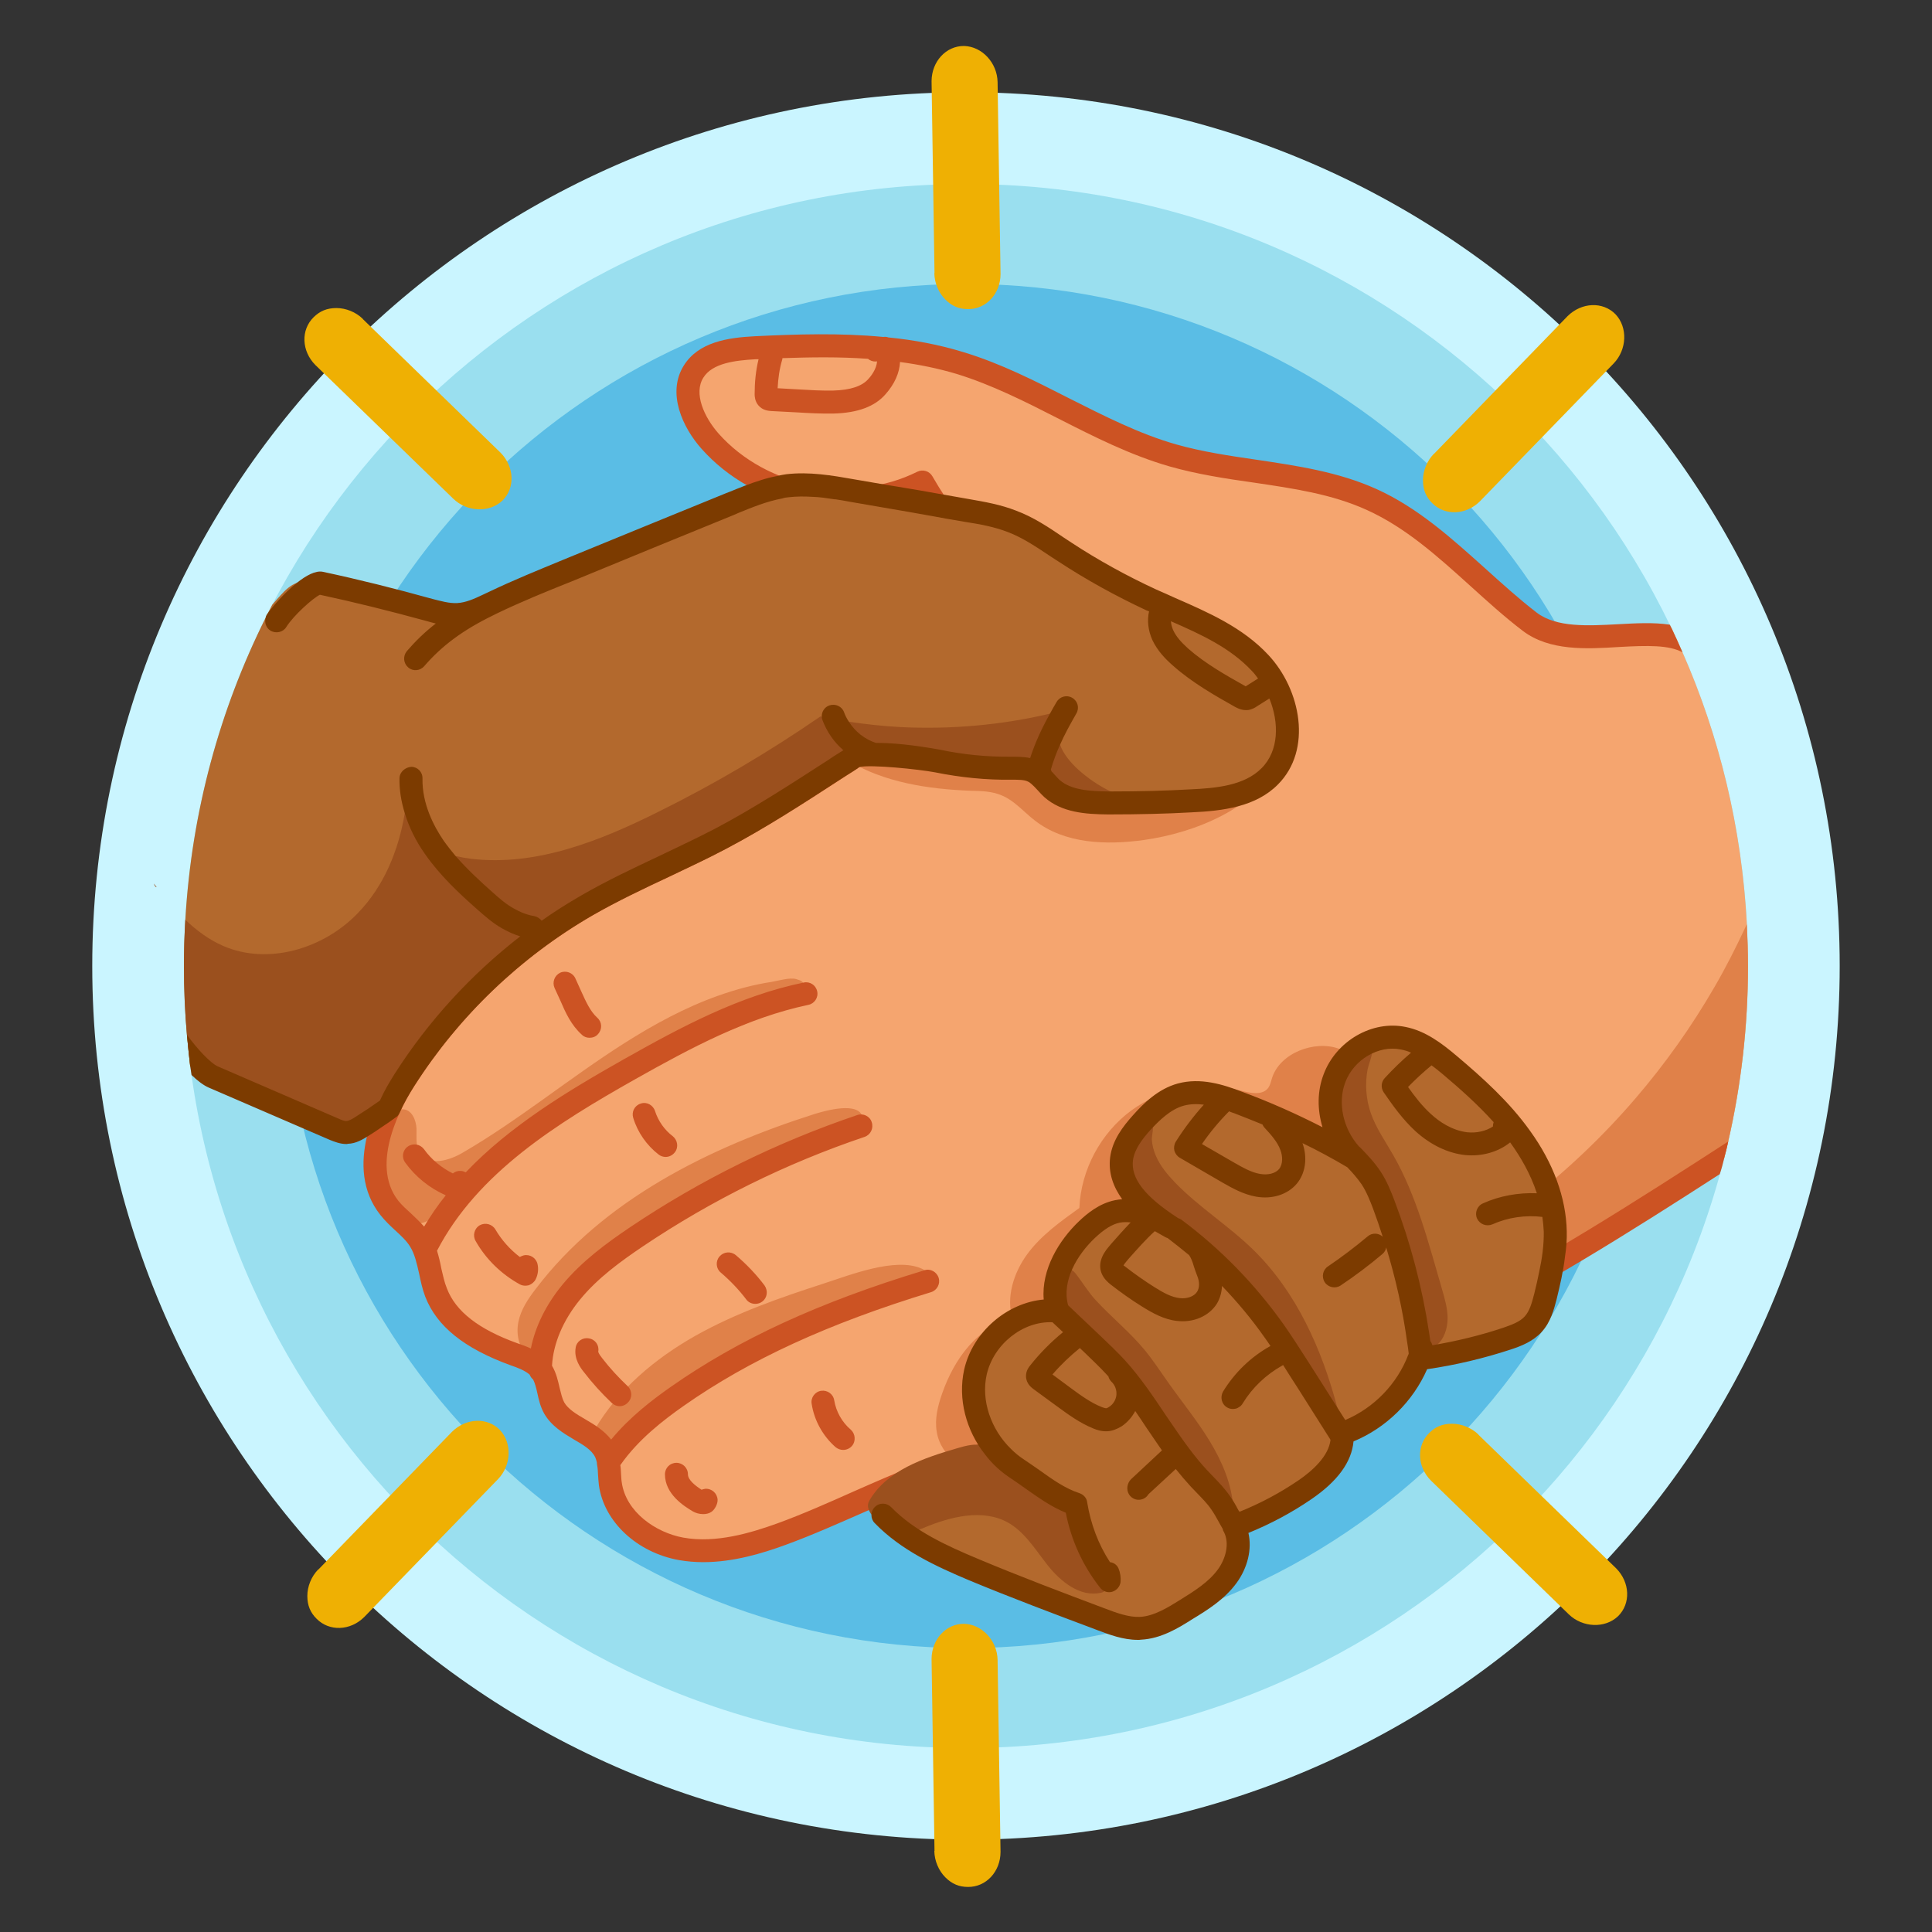
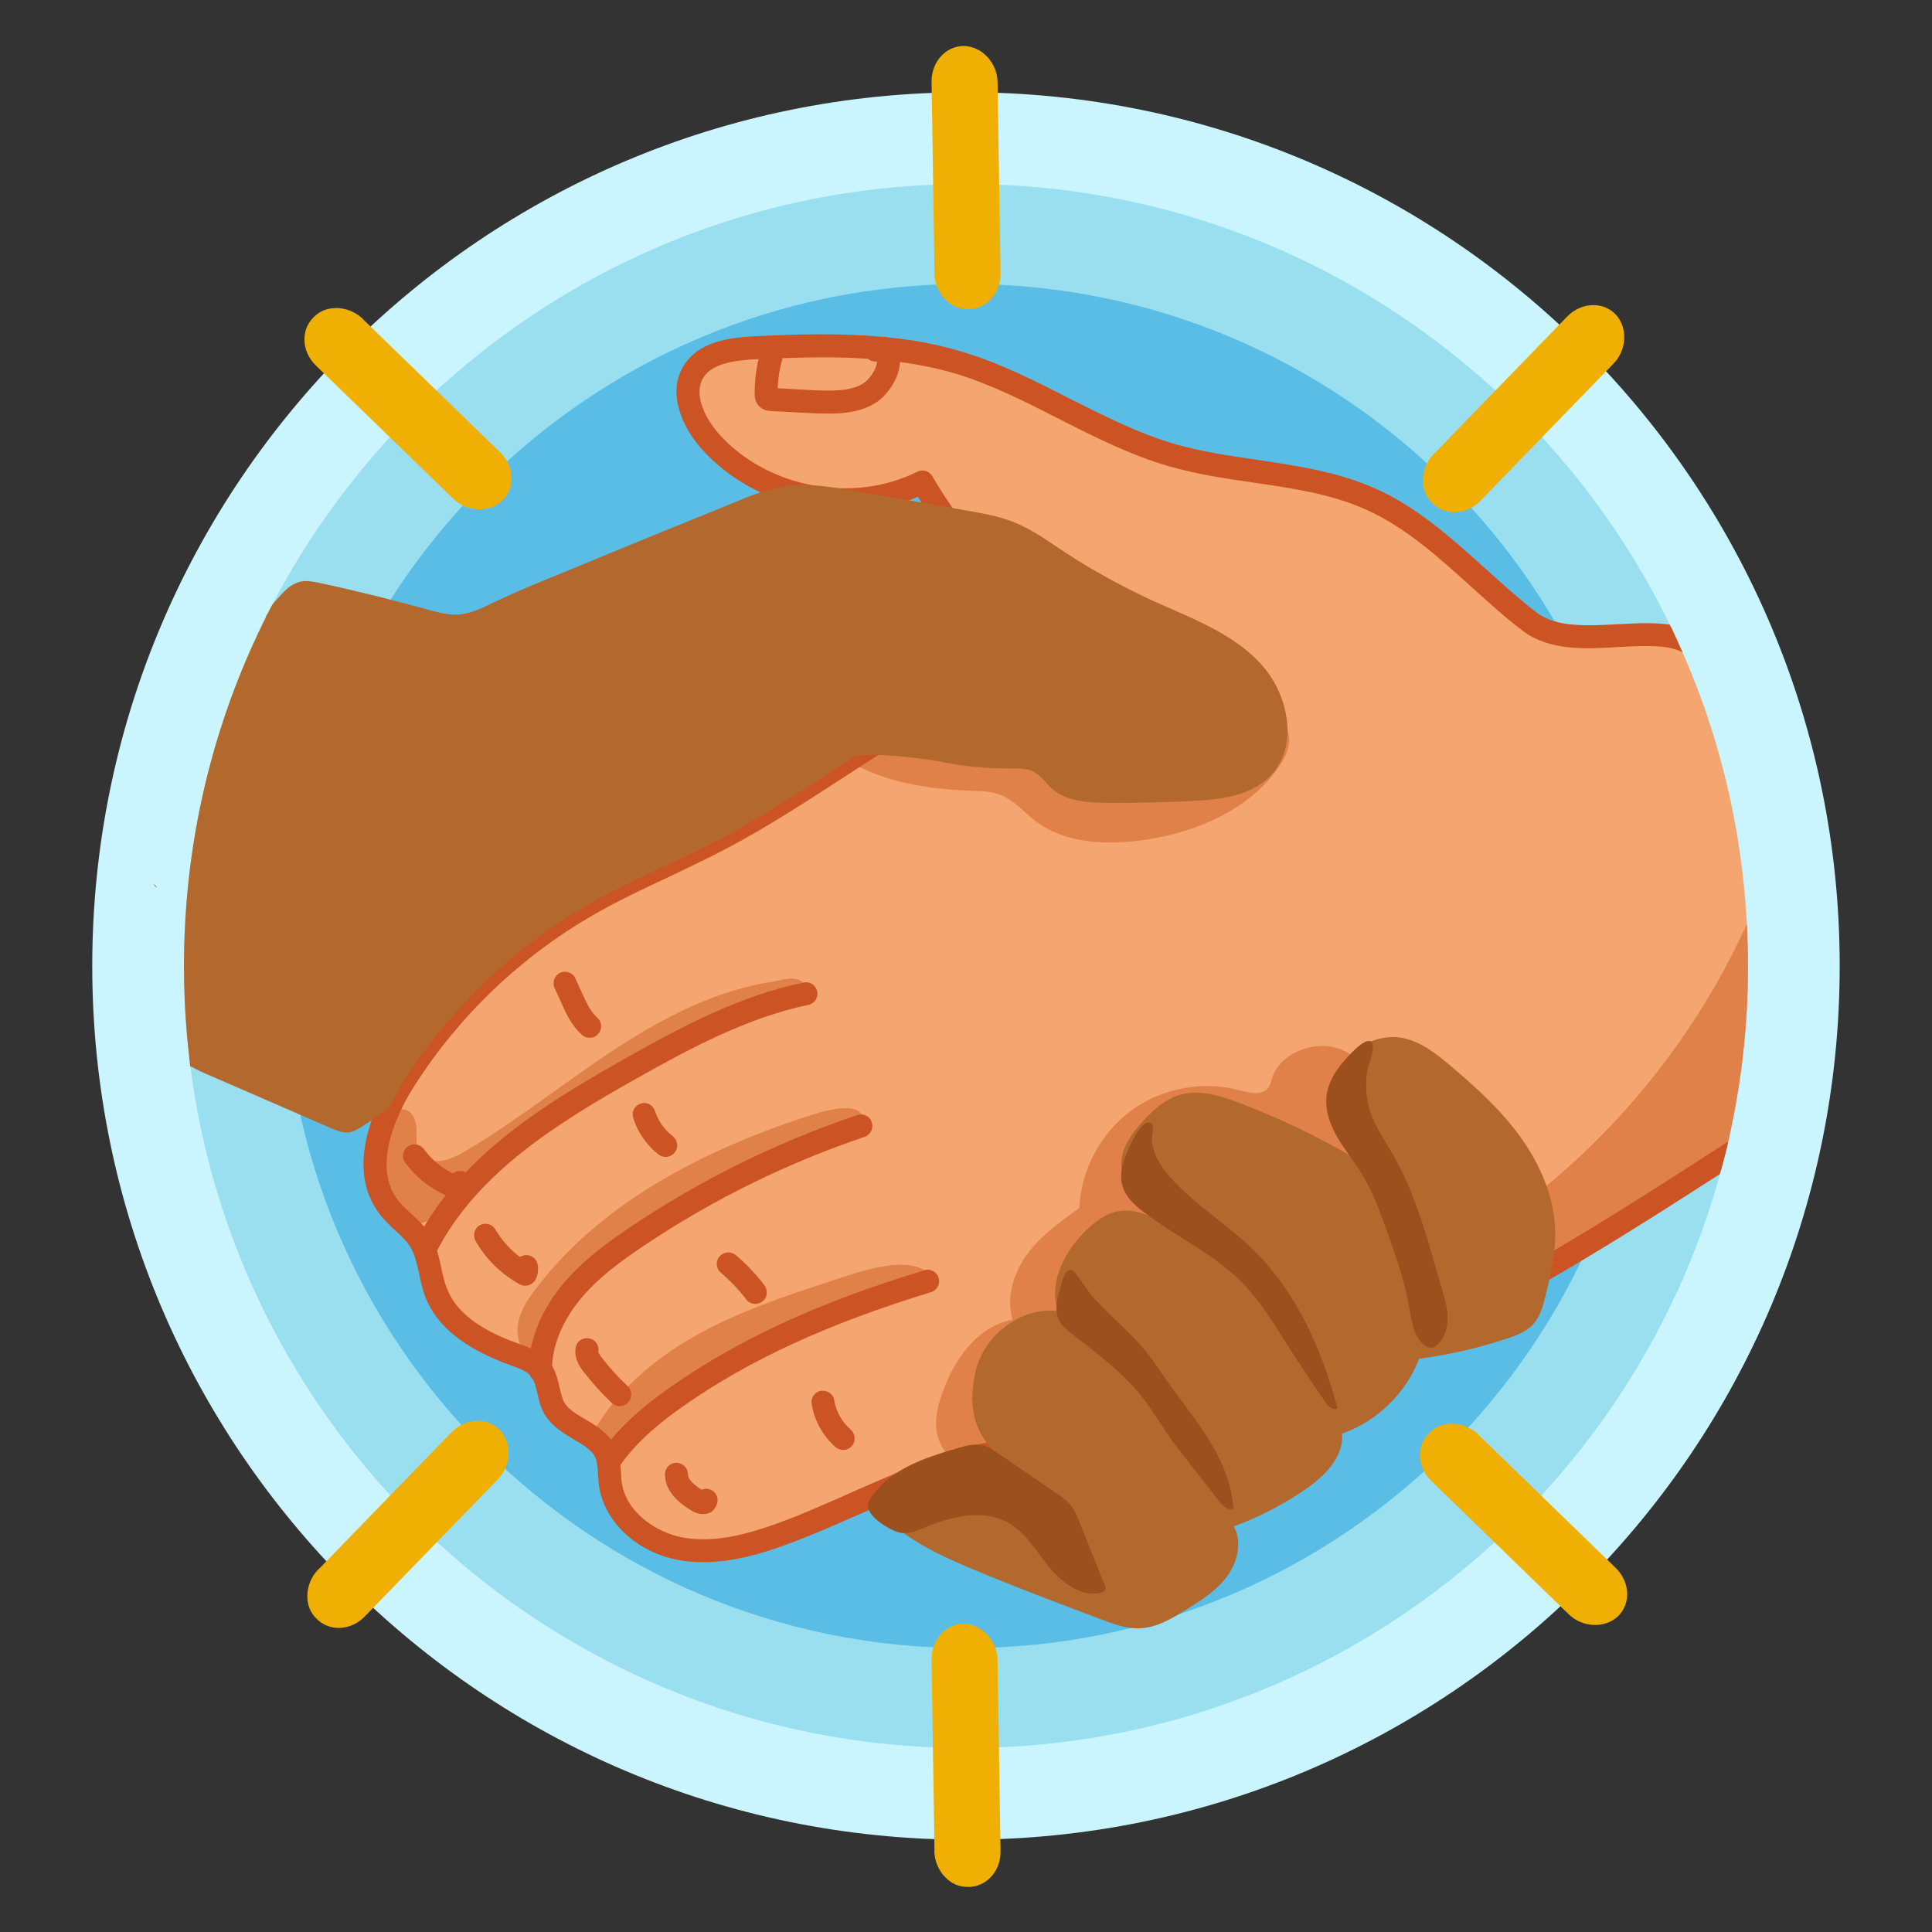
<svg xmlns="http://www.w3.org/2000/svg" width="40" height="40" viewBox="0 0 40 40" fill="none">
  <rect x="0" y="0" width="40" height="40" fill="#333333" stroke="none" />
  <path d="M20 38.089C29.99 38.089 38.089 29.99 38.089 20C38.089 10.009 29.99 1.91 20 1.91C10.009 1.91 1.91 10.009 1.91 20C1.91 29.99 10.009 38.089 20 38.089Z" fill="#CAF5FF" />
  <path d="M19.999 36.191C28.941 36.191 36.19 28.942 36.19 20C36.19 11.058 28.941 3.81 19.999 3.81C11.057 3.81 3.809 11.058 3.809 20C3.809 28.942 11.057 36.191 19.999 36.191Z" fill="#9ADFEF" />
  <path d="M20 34.122C27.799 34.122 34.122 27.799 34.122 20C34.122 12.201 27.799 5.879 20 5.879C12.201 5.879 5.879 12.201 5.879 20C5.879 27.799 12.201 34.122 20 34.122Z" fill="#5ABDE5" />
  <path d="M36.191 20C36.191 21.253 36.048 22.467 35.782 23.634C35.758 23.748 35.729 23.858 35.7 23.967V23.972C34.339 24.848 32.958 25.729 31.543 26.529C28.982 27.977 26.305 29.172 23.424 29.648C23.339 29.662 23.253 29.677 23.167 29.691C22.239 29.834 21.291 29.896 20.377 30.119C20.181 30.167 19.986 30.224 19.796 30.286C18.562 30.681 17.401 31.315 16.181 31.762C15.515 32.005 14.8 32.191 14.101 32.067C13.405 31.939 12.734 31.419 12.639 30.719C12.605 30.5 12.629 30.272 12.539 30.072C12.515 30.019 12.482 29.972 12.443 29.924C12.391 29.862 12.324 29.805 12.253 29.758C11.986 29.562 11.639 29.439 11.477 29.153C11.339 28.905 11.367 28.586 11.196 28.362C11.062 28.186 10.839 28.11 10.629 28.034C9.967 27.796 9.286 27.419 9.029 26.762C8.891 26.41 8.891 26.005 8.691 25.681C8.572 25.486 8.386 25.343 8.224 25.186L8.22 25.181C8.162 25.124 8.11 25.072 8.062 25.01C8.043 24.981 8.02 24.957 8.005 24.929C7.972 24.891 7.948 24.848 7.929 24.8C7.905 24.753 7.886 24.7 7.867 24.648C7.862 24.634 7.858 24.619 7.853 24.605C7.615 23.9 7.948 23.024 8.372 22.358C9.32 20.877 10.624 19.629 12.148 18.748C13.043 18.234 14.01 17.843 14.924 17.362C15.734 16.934 16.505 16.434 17.272 15.938C17.367 15.877 17.467 15.815 17.562 15.748C18.534 15.124 19.5 14.496 20.467 13.867C20.939 13.557 21.41 13.253 21.881 12.948C20.739 12.191 19.782 11.167 19.101 9.977C17.662 10.696 15.767 10.334 14.7 9.134C14.348 8.738 14.082 8.143 14.362 7.696C14.61 7.291 15.158 7.224 15.629 7.2C17.058 7.134 18.515 7.1 19.877 7.515C21.41 7.981 22.739 8.986 24.282 9.429C25.634 9.819 27.115 9.758 28.396 10.343C29.658 10.915 30.577 12.034 31.677 12.872C32.429 13.448 33.71 12.962 34.61 13.01C34.686 13.172 34.762 13.338 34.834 13.505C35.6 15.243 36.062 17.143 36.167 19.134V19.139C36.181 19.424 36.191 19.715 36.191 20Z" fill="#F5A56F" />
  <path d="M16.485 20.271C16.352 20.233 16.114 20.305 15.976 20.329C15.599 20.386 15.233 20.486 14.871 20.614C14.185 20.857 13.537 21.21 12.923 21.6C11.79 22.319 10.747 23.186 9.585 23.862C9.304 24.029 8.885 24.152 8.699 23.881C8.599 23.738 8.628 23.543 8.623 23.362C8.614 23.186 8.523 22.971 8.342 22.967C8.199 22.962 8.095 23.1 8.023 23.229C7.799 23.648 7.718 24.162 7.852 24.605C7.856 24.619 7.861 24.633 7.866 24.648C7.885 24.7 7.904 24.753 7.928 24.8C7.947 24.848 7.971 24.891 8.004 24.929C8.014 24.953 8.028 24.976 8.042 24.995C8.095 25.062 8.152 25.129 8.218 25.181L8.223 25.186C8.347 25.286 8.49 25.348 8.642 25.338C8.828 25.324 8.99 25.2 9.137 25.086C10.38 24.091 11.537 22.957 12.952 22.229C14.199 21.591 15.609 21.286 16.766 20.495C16.59 20.386 16.699 20.329 16.485 20.271ZM16.871 23.062C14.671 23.762 12.495 24.843 11.099 26.676C10.937 26.886 10.785 27.11 10.733 27.367C10.68 27.624 10.742 27.924 10.947 28.081C11.575 27.181 12.247 26.286 13.123 25.624C14.318 24.724 15.794 24.314 17.18 23.748C17.366 23.672 17.933 23.41 17.861 23.129C17.776 22.795 17.076 23 16.871 23.062ZM19.085 26.267C18.542 26.019 17.58 26.405 17.061 26.572C16.147 26.867 15.233 27.186 14.395 27.657C13.561 28.129 12.799 28.767 12.314 29.595C12.285 29.643 12.256 29.7 12.252 29.757C12.252 29.795 12.256 29.829 12.28 29.862C12.314 29.905 12.376 29.919 12.433 29.924H12.442C12.804 29.953 13.118 29.695 13.395 29.457C14.847 28.243 16.59 27.372 18.437 26.943C18.747 26.872 19.695 26.543 19.085 26.267ZM24.556 14.162C23.618 14.043 22.68 13.953 21.733 13.9C21.318 13.876 20.89 13.857 20.466 13.867C19.499 14.495 18.533 15.124 17.561 15.748C18.304 16.2 19.218 16.338 20.099 16.372C20.314 16.376 20.537 16.381 20.737 16.467C21.004 16.576 21.195 16.81 21.423 16.986C22.042 17.471 22.904 17.5 23.685 17.391C24.761 17.238 25.956 16.743 26.547 15.767C27.233 14.629 25.29 14.252 24.556 14.162ZM28.647 23.167C28.571 22.586 28.333 21.924 27.714 21.71C27.214 21.533 26.494 21.8 26.333 22.329C26.314 22.395 26.299 22.462 26.261 22.519C26.137 22.691 25.875 22.629 25.671 22.576C24.914 22.367 24.061 22.524 23.423 22.991C22.79 23.457 22.38 24.219 22.347 25.01C21.956 25.291 21.556 25.576 21.271 25.962C20.985 26.352 20.823 26.862 20.966 27.324C20.242 27.448 19.752 28.148 19.509 28.843C19.418 29.1 19.347 29.376 19.395 29.648C19.437 29.905 19.59 30.124 19.794 30.286C19.985 30.224 20.18 30.167 20.375 30.119C21.29 29.895 22.237 29.833 23.166 29.691C23.252 29.676 23.337 29.662 23.423 29.648C24.271 29.219 25.076 28.714 25.79 28.081C26.695 27.276 27.423 26.295 28.142 25.324C28.323 25.076 28.509 24.829 28.609 24.538C28.761 24.1 28.704 23.624 28.647 23.167ZM36.166 19.138C36.156 19.152 36.152 19.167 36.147 19.176C35.947 19.605 35.733 20.029 35.495 20.438C35.023 21.253 34.48 22.019 33.871 22.729C33.199 23.514 32.447 24.229 31.633 24.862C31.309 25.114 30.933 25.429 30.961 25.838C30.98 26.162 31.233 26.391 31.542 26.529C32.956 25.729 34.337 24.848 35.699 23.971V23.967C35.728 23.857 35.756 23.748 35.78 23.633C36.047 22.467 36.19 21.253 36.19 20C36.19 19.714 36.18 19.424 36.166 19.138Z" fill="#E08149" />
  <path d="M12.367 21.072C12.219 20.938 12.129 20.733 12.038 20.534L11.915 20.262C11.862 20.138 11.719 20.086 11.6 20.138C11.481 20.195 11.429 20.334 11.481 20.453L11.605 20.724C11.705 20.957 11.824 21.224 12.048 21.424C12.091 21.467 12.148 21.486 12.205 21.486C12.272 21.486 12.338 21.462 12.381 21.41C12.472 21.31 12.467 21.162 12.367 21.072ZM13.929 23.524C13.758 23.395 13.629 23.21 13.562 23.005C13.524 22.881 13.391 22.805 13.267 22.848C13.138 22.886 13.072 23.019 13.11 23.143C13.2 23.443 13.391 23.715 13.638 23.905C13.681 23.938 13.734 23.953 13.781 23.953C13.853 23.953 13.924 23.919 13.972 23.857C14.053 23.753 14.029 23.605 13.929 23.524ZM11.129 26.172C11.1 26.043 10.972 25.962 10.843 25.991C10.815 26 10.786 26.01 10.762 26.024C10.562 25.872 10.386 25.676 10.258 25.457C10.191 25.343 10.048 25.305 9.934 25.367C9.819 25.433 9.781 25.581 9.848 25.695C10.062 26.072 10.381 26.381 10.762 26.591C10.796 26.61 10.838 26.619 10.877 26.619C10.9 26.619 10.924 26.614 10.948 26.61C11.01 26.586 11.062 26.543 11.091 26.486C11.138 26.391 11.153 26.276 11.129 26.172ZM15.829 26.614C15.658 26.386 15.453 26.172 15.234 25.986C15.129 25.9 14.981 25.915 14.896 26.015C14.81 26.114 14.824 26.267 14.924 26.348C15.119 26.515 15.296 26.7 15.448 26.9C15.491 26.962 15.562 26.995 15.638 26.995C15.686 26.995 15.738 26.981 15.781 26.948C15.886 26.872 15.905 26.724 15.829 26.614ZM12.996 28.7C12.805 28.519 12.624 28.324 12.467 28.119C12.391 28.024 12.386 27.991 12.386 27.981C12.41 27.853 12.324 27.729 12.191 27.71C12.062 27.686 11.938 27.772 11.919 27.9C11.877 28.134 12.024 28.329 12.091 28.41C12.262 28.634 12.457 28.848 12.667 29.048C12.715 29.091 12.772 29.114 12.829 29.114C12.891 29.114 12.957 29.086 13 29.038C13.096 28.943 13.091 28.791 12.996 28.7ZM17.615 29.6C17.434 29.448 17.31 29.224 17.272 28.995C17.253 28.862 17.129 28.776 17 28.795C16.872 28.814 16.781 28.938 16.805 29.067C16.858 29.41 17.038 29.733 17.3 29.962C17.348 30 17.4 30.019 17.457 30.019C17.524 30.019 17.591 29.991 17.638 29.938C17.724 29.838 17.71 29.686 17.615 29.6ZM14.6 30.824C14.576 30.829 14.548 30.834 14.524 30.843C14.386 30.753 14.243 30.638 14.243 30.524C14.243 30.391 14.134 30.286 14.005 30.286C13.872 30.286 13.767 30.391 13.767 30.524C13.767 30.938 14.167 31.186 14.343 31.291C14.4 31.324 14.476 31.348 14.557 31.348C14.615 31.348 14.672 31.338 14.724 31.305C14.8 31.257 14.862 31.134 14.857 31.048C14.848 30.915 14.734 30.814 14.6 30.824ZM17.977 7.848C17.848 7.995 17.61 8.076 17.253 8.086C17.01 8.091 16.767 8.076 16.529 8.062L16.1 8.038C16.11 7.838 16.138 7.634 16.196 7.443C16.196 7.434 16.2 7.424 16.2 7.415C16.786 7.395 17.381 7.386 17.972 7.429C17.981 7.438 17.991 7.443 18.005 7.453C18.053 7.481 18.11 7.491 18.157 7.481C18.153 7.643 18.015 7.81 17.977 7.848ZM23.134 29.457C22.838 29.5 22.538 29.538 22.238 29.576C21.605 29.653 20.953 29.733 20.319 29.891C19.4 30.119 18.524 30.505 17.681 30.876C17.167 31.105 16.634 31.343 16.1 31.538C15.543 31.738 14.824 31.957 14.143 31.834C13.576 31.729 12.957 31.305 12.872 30.686C12.862 30.624 12.862 30.562 12.857 30.495C12.853 30.443 12.853 30.391 12.843 30.334C13.215 29.8 13.738 29.4 14.158 29.105C15.515 28.153 17.143 27.405 19.276 26.753C19.4 26.715 19.472 26.581 19.434 26.457C19.396 26.334 19.262 26.257 19.138 26.3C16.953 26.962 15.286 27.733 13.886 28.715C13.5 28.986 13.038 29.338 12.653 29.805C12.505 29.614 12.305 29.495 12.119 29.386C11.938 29.281 11.762 29.176 11.681 29.034C11.638 28.953 11.615 28.848 11.586 28.733C11.553 28.591 11.519 28.429 11.429 28.276C11.453 27.819 11.658 27.334 12.01 26.905C12.377 26.457 12.853 26.114 13.31 25.805C14.734 24.848 16.276 24.086 17.9 23.538C18.024 23.495 18.091 23.362 18.048 23.233C18.01 23.11 17.872 23.043 17.748 23.086C16.086 23.648 14.5 24.429 13.043 25.41C12.557 25.738 12.048 26.11 11.643 26.6C11.305 27.01 11.081 27.467 10.991 27.919C10.9 27.876 10.805 27.843 10.71 27.81C9.915 27.524 9.434 27.153 9.253 26.676C9.2 26.548 9.172 26.41 9.138 26.267C9.115 26.143 9.086 26.019 9.048 25.895C9.886 24.281 11.534 23.257 13.153 22.343C14.319 21.686 15.472 21.072 16.734 20.805C16.862 20.781 16.948 20.653 16.919 20.524C16.891 20.395 16.767 20.314 16.638 20.343C15.305 20.619 14.119 21.253 12.919 21.929C11.748 22.591 10.557 23.31 9.643 24.272C9.61 24.257 9.577 24.243 9.543 24.243C9.481 24.238 9.419 24.257 9.377 24.295C9.138 24.176 8.929 24.005 8.777 23.791C8.696 23.686 8.548 23.662 8.443 23.738C8.334 23.814 8.31 23.962 8.391 24.072C8.605 24.367 8.896 24.6 9.229 24.748C9.062 24.953 8.915 25.172 8.781 25.395C8.691 25.295 8.596 25.205 8.505 25.119C8.415 25.038 8.324 24.957 8.248 24.862C7.634 24.086 8.343 22.848 8.577 22.486C9.5 21.034 10.777 19.814 12.267 18.953C12.777 18.657 13.324 18.4 13.853 18.153C14.248 17.962 14.648 17.776 15.034 17.572C15.848 17.143 16.629 16.638 17.4 16.138L22.01 13.148C22.076 13.105 22.115 13.029 22.119 12.948C22.119 12.872 22.076 12.795 22.01 12.748C20.905 12.014 19.967 11.014 19.305 9.862C19.243 9.753 19.105 9.71 18.991 9.767C17.648 10.438 15.877 10.1 14.877 8.976C14.576 8.634 14.357 8.143 14.562 7.819C14.748 7.519 15.215 7.462 15.643 7.438H15.705C15.648 7.672 15.624 7.915 15.624 8.162C15.624 8.205 15.629 8.305 15.7 8.391C15.791 8.5 15.915 8.505 15.962 8.51L16.5 8.538C16.748 8.553 17.005 8.567 17.262 8.562C17.762 8.548 18.115 8.415 18.334 8.162C18.524 7.948 18.624 7.715 18.634 7.495C19.034 7.548 19.429 7.629 19.81 7.743C20.538 7.967 21.243 8.324 21.924 8.672C22.653 9.043 23.405 9.424 24.215 9.657C24.786 9.819 25.377 9.91 25.953 9.991C26.786 10.114 27.572 10.229 28.296 10.557C29.096 10.919 29.748 11.505 30.434 12.124C30.786 12.443 31.148 12.772 31.529 13.062C32.081 13.481 32.848 13.438 33.524 13.395C34.119 13.362 34.553 13.353 34.834 13.505C34.762 13.338 34.686 13.172 34.61 13.01C34.596 12.986 34.586 12.957 34.572 12.934C34.234 12.881 33.853 12.905 33.496 12.924C32.877 12.957 32.229 12.995 31.819 12.686C31.453 12.405 31.096 12.081 30.753 11.772C30.067 11.157 29.362 10.514 28.496 10.124C27.705 9.767 26.848 9.643 26.019 9.519C25.462 9.438 24.886 9.353 24.348 9.2C23.581 8.981 22.848 8.605 22.138 8.248C21.438 7.891 20.719 7.524 19.948 7.291C19.438 7.134 18.919 7.038 18.391 6.986C18.358 6.972 18.324 6.972 18.286 6.976C17.396 6.891 16.491 6.919 15.619 6.962C15.067 6.991 14.462 7.081 14.158 7.567C13.8 8.138 14.134 8.853 14.524 9.291C15.61 10.514 17.5 10.919 19.005 10.286C19.634 11.319 20.472 12.229 21.453 12.943L17.129 15.748C16.381 16.229 15.61 16.733 14.815 17.153C14.429 17.353 14.038 17.538 13.648 17.719C13.115 17.976 12.557 18.238 12.029 18.543C10.472 19.438 9.138 20.715 8.172 22.229C7.819 22.776 7.091 24.167 7.877 25.157C7.972 25.276 8.077 25.376 8.181 25.472C8.3 25.581 8.415 25.686 8.491 25.81C8.586 25.962 8.629 26.157 8.677 26.367C8.71 26.524 8.743 26.686 8.805 26.848C9.043 27.462 9.615 27.919 10.572 28.267C10.724 28.319 10.872 28.376 10.967 28.462C10.981 28.5 11.005 28.534 11.038 28.562C11.076 28.638 11.1 28.729 11.124 28.838C11.153 28.972 11.186 29.124 11.267 29.267C11.415 29.524 11.662 29.672 11.877 29.8C12.076 29.915 12.248 30.015 12.324 30.172C12.338 30.205 12.348 30.238 12.357 30.276C12.357 30.305 12.362 30.329 12.367 30.357C12.377 30.41 12.377 30.467 12.381 30.524C12.386 30.6 12.391 30.676 12.4 30.753C12.505 31.505 13.186 32.143 14.057 32.3C14.224 32.329 14.396 32.343 14.557 32.343C15.181 32.343 15.781 32.162 16.262 31.986C16.81 31.786 17.353 31.543 17.877 31.314C18.7 30.948 19.553 30.572 20.434 30.353C21.038 30.2 21.681 30.124 22.296 30.048C22.6 30.01 22.9 29.972 23.205 29.929C27.81 29.233 31.938 26.676 35.605 24.31C35.643 24.2 35.672 24.086 35.7 23.972V23.967C35.729 23.857 35.758 23.748 35.781 23.634C32.048 26.048 27.824 28.753 23.134 29.457Z" fill="#CC5323" />
  <path d="M18.279 31.37C18.792 31.899 19.481 32.214 20.161 32.498C21.032 32.862 21.916 33.195 22.8 33.528C23.061 33.626 23.332 33.726 23.61 33.712C23.956 33.696 24.267 33.508 24.561 33.325C24.872 33.131 25.19 32.93 25.407 32.634C25.625 32.339 25.72 31.924 25.545 31.602C26.065 31.412 26.561 31.155 27.018 30.842C27.42 30.567 27.828 30.166 27.785 29.681C28.508 29.43 29.109 28.847 29.381 28.131C30.003 28.05 30.616 27.909 31.21 27.71C31.404 27.645 31.605 27.568 31.744 27.416C31.887 27.26 31.944 27.046 31.995 26.84C32.105 26.399 32.209 25.95 32.199 25.495C32.183 24.794 31.894 24.119 31.484 23.548C31.075 22.978 30.55 22.502 30.012 22.05C29.726 21.81 29.419 21.567 29.053 21.493C28.466 21.374 27.837 21.764 27.627 22.324C27.416 22.884 27.604 23.555 28.033 23.971C27.269 23.522 26.466 23.138 25.637 22.826C25.256 22.683 24.842 22.554 24.449 22.661C24.122 22.751 23.859 22.994 23.633 23.247C23.443 23.461 23.261 23.703 23.223 23.986C23.141 24.599 23.728 25.072 24.248 25.407C23.905 25.209 23.523 25.003 23.135 25.081C22.891 25.13 22.683 25.286 22.503 25.458C22.047 25.893 21.703 26.546 21.902 27.144C21.131 27.051 20.364 27.651 20.194 28.408C20.024 29.166 20.182 29.809 20.834 30.231C19.891 30.444 19.171 30.745 18.285 31.131" fill="#B3692D" />
  <path d="M19.036 31.669C18.814 31.766 18.66 31.772 18.438 31.657C18.251 31.559 17.86 31.31 18 31.067C18.363 30.439 19.125 30.186 19.822 29.983C20.002 29.93 20.196 29.878 20.377 29.932C20.474 29.961 20.559 30.019 20.642 30.076C21.048 30.352 21.453 30.629 21.858 30.906C21.975 30.986 22.094 31.067 22.18 31.18C22.254 31.276 22.3 31.39 22.345 31.503C22.522 31.944 22.699 32.385 22.875 32.826C22.886 32.853 22.897 32.882 22.889 32.909C22.877 32.95 22.83 32.969 22.789 32.978C22.361 33.07 21.958 32.746 21.687 32.402C21.417 32.059 21.178 31.654 20.778 31.477C20.226 31.233 19.554 31.445 19.036 31.669ZM22.694 26.928C22.53 26.752 22.414 26.551 22.268 26.365C22.07 26.114 21.982 26.567 21.933 26.729C21.872 26.936 21.834 27.17 21.94 27.358C21.999 27.463 22.097 27.541 22.192 27.615C22.709 28.017 23.242 28.412 23.648 28.926C23.858 29.193 24.03 29.488 24.226 29.767C24.356 29.953 24.497 30.132 24.638 30.311C24.843 30.573 25.05 30.835 25.255 31.097C25.325 31.186 25.437 31.284 25.535 31.228C25.505 30.73 25.302 30.257 25.042 29.831C24.782 29.405 24.464 29.018 24.177 28.61C24.021 28.389 23.873 28.162 23.701 27.953C23.396 27.583 23.02 27.279 22.694 26.927V26.928ZM23.848 23.589C23.843 23.515 23.901 23.328 23.845 23.269C23.71 23.126 23.493 23.525 23.446 23.618C23.296 23.917 23.141 24.256 23.245 24.574C23.316 24.791 23.496 24.953 23.676 25.092C24.335 25.599 25.116 25.95 25.702 26.539C26.087 26.926 26.371 27.399 26.663 27.86C26.916 28.259 27.178 28.652 27.448 29.04C27.505 29.123 27.608 29.215 27.692 29.159C27.373 27.945 26.845 26.753 25.948 25.876C25.439 25.378 24.825 24.996 24.329 24.484C24.17 24.319 24.021 24.139 23.93 23.928C23.884 23.821 23.854 23.705 23.847 23.588L23.848 23.589ZM28.314 22.141C28.333 22.037 28.498 21.65 28.388 21.567C28.254 21.466 27.884 21.899 27.809 21.987C27.63 22.193 27.486 22.441 27.462 22.718C27.436 23.017 27.549 23.312 27.702 23.57C27.855 23.828 28.047 24.06 28.203 24.316C28.422 24.674 28.565 25.073 28.707 25.468C28.895 25.995 29.084 26.524 29.178 27.075C29.228 27.365 29.271 27.695 29.512 27.865C29.545 27.889 29.584 27.909 29.625 27.907C29.669 27.907 29.708 27.882 29.742 27.854C29.902 27.72 29.971 27.501 29.971 27.293C29.971 27.084 29.91 26.881 29.852 26.68C29.575 25.732 29.331 24.76 28.839 23.904C28.677 23.622 28.488 23.352 28.381 23.046C28.28 22.757 28.259 22.442 28.314 22.141L28.314 22.141Z" fill="#9B501E" />
  <path d="M26.29 16.076C25.89 16.476 25.285 16.552 24.723 16.581C24.699 16.586 24.68 16.586 24.656 16.586C24.423 16.595 24.194 16.605 23.961 16.61C23.89 16.614 23.818 16.614 23.747 16.614H23.742C23.475 16.624 23.209 16.624 22.942 16.624C22.537 16.619 22.09 16.6 21.78 16.329C21.651 16.21 21.547 16.052 21.39 15.972C21.251 15.905 21.085 15.91 20.923 15.91C20.413 15.914 19.904 15.862 19.404 15.757C19.185 15.714 18.023 15.562 17.699 15.662L17.694 15.667C17.656 15.671 17.628 15.691 17.618 15.71V15.714C17.504 15.791 17.385 15.862 17.27 15.938C16.499 16.438 15.732 16.938 14.923 17.367C14.694 17.486 14.461 17.6 14.228 17.71C13.528 18.048 12.818 18.362 12.147 18.748C11.389 19.191 10.68 19.719 10.047 20.329C9.413 20.933 8.847 21.619 8.375 22.362C8.261 22.543 8.147 22.733 8.056 22.943C8.051 22.943 8.051 22.948 8.047 22.948C7.87 23.076 7.69 23.195 7.504 23.319C7.404 23.381 7.304 23.443 7.19 23.448C7.09 23.453 6.99 23.41 6.894 23.376C6.071 23.014 5.237 22.657 4.409 22.295C4.251 22.229 4.09 22.157 3.937 22.072C3.913 21.857 3.89 21.638 3.87 21.424C3.828 20.953 3.809 20.481 3.809 20C3.809 19.681 3.818 19.362 3.837 19.043C3.966 16.805 4.551 14.691 5.499 12.791C5.504 12.767 5.513 12.748 5.523 12.729C5.532 12.714 5.542 12.705 5.551 12.686C5.58 12.629 5.609 12.576 5.637 12.519C5.694 12.453 5.751 12.386 5.809 12.324C5.904 12.219 6.013 12.114 6.147 12.067C6.161 12.057 6.175 12.053 6.194 12.048C6.332 12.01 6.485 12.043 6.632 12.072C7.385 12.233 8.142 12.424 8.89 12.629C9.08 12.681 9.28 12.733 9.475 12.724C9.732 12.714 9.966 12.595 10.194 12.486C10.704 12.238 11.232 12.029 11.756 11.814C12.899 11.338 14.052 10.871 15.199 10.405C15.499 10.276 15.799 10.157 16.118 10.095C16.123 10.091 16.128 10.091 16.132 10.091C16.185 10.076 16.242 10.067 16.299 10.062C16.747 10 17.199 10.081 17.647 10.157C17.847 10.195 18.052 10.233 18.256 10.262C18.261 10.267 18.27 10.267 18.275 10.267C18.651 10.329 19.023 10.391 19.399 10.462C19.609 10.495 19.809 10.533 20.018 10.572C20.332 10.624 20.647 10.681 20.947 10.795C21.347 10.943 21.694 11.2 22.047 11.433C22.618 11.81 23.218 12.133 23.837 12.424C24.632 12.786 25.485 13.086 26.085 13.724C26.685 14.357 26.904 15.462 26.29 16.076Z" fill="#B3692D" />
-   <path d="M23.742 16.614C23.475 16.624 23.209 16.624 22.942 16.624C22.537 16.619 22.09 16.6 21.78 16.329C21.651 16.21 21.547 16.053 21.39 15.972C21.251 15.905 21.085 15.91 20.923 15.91C20.413 15.915 19.904 15.862 19.404 15.757C19.185 15.714 18.023 15.562 17.699 15.662L17.694 15.667C17.656 15.672 17.628 15.691 17.618 15.71V15.714C17.504 15.791 17.385 15.862 17.27 15.938C16.499 16.438 15.732 16.938 14.923 17.367C14.694 17.486 14.461 17.6 14.228 17.71C13.528 18.048 12.818 18.362 12.147 18.748C11.389 19.191 10.68 19.719 10.047 20.329C9.413 20.933 8.847 21.619 8.375 22.362C8.261 22.543 8.147 22.733 8.056 22.943C8.051 22.943 8.051 22.948 8.047 22.948C7.87 23.076 7.69 23.195 7.504 23.319C7.404 23.381 7.304 23.443 7.19 23.448C7.09 23.453 6.99 23.41 6.894 23.376C6.071 23.015 5.237 22.657 4.409 22.295C4.251 22.229 4.09 22.157 3.937 22.072C3.913 21.857 3.89 21.638 3.87 21.424C3.828 20.953 3.809 20.481 3.809 20C3.809 19.681 3.818 19.362 3.837 19.043C4.066 19.262 4.323 19.453 4.613 19.581C5.547 19.991 6.699 19.643 7.404 18.91C7.947 18.353 8.251 17.61 8.38 16.838C8.423 16.595 8.447 16.353 8.451 16.11C8.466 16.562 8.494 17.057 8.804 17.386C8.97 17.557 9.194 17.662 9.432 17.724C9.542 17.748 9.651 17.767 9.761 17.781C11.094 17.938 12.413 17.415 13.618 16.814C14.785 16.238 15.913 15.572 16.985 14.834C16.994 14.834 17.004 14.838 17.013 14.838C17.199 14.876 17.385 14.915 17.575 14.943C17.928 14.995 18.285 15.034 18.637 15.053C19.675 15.105 20.723 15.014 21.737 14.776C21.89 14.743 22.042 14.705 22.194 14.662C21.966 14.767 21.866 15.053 21.913 15.3C21.923 15.343 21.932 15.381 21.947 15.419C22.018 15.614 22.161 15.781 22.313 15.924C22.518 16.11 22.747 16.267 22.994 16.386C23.232 16.495 23.48 16.576 23.742 16.614Z" fill="#9B501E" />
-   <path d="M26.257 13.557C25.728 12.99 25.019 12.681 24.333 12.381C24.2 12.319 24.066 12.262 23.938 12.205C23.319 11.919 22.724 11.59 22.181 11.233L22.023 11.129C21.714 10.919 21.395 10.705 21.033 10.571C20.719 10.448 20.39 10.39 20.062 10.333L19.442 10.224C19.371 10.21 19.3 10.2 19.228 10.186C19.085 10.162 18.938 10.133 18.785 10.11C18.633 10.086 18.481 10.057 18.319 10.033L17.685 9.924C17.228 9.843 16.752 9.762 16.276 9.819C16.204 9.829 16.133 9.843 16.085 9.857C15.976 9.876 15.866 9.905 15.762 9.938C15.528 10.009 15.309 10.1 15.109 10.181L15.024 10.214C13.904 10.671 12.781 11.129 11.647 11.595C11.152 11.8 10.633 12.009 10.095 12.267C10.062 12.281 10.028 12.3 9.995 12.314C9.814 12.4 9.643 12.476 9.466 12.486C9.3 12.495 9.123 12.443 8.952 12.4C8.181 12.186 7.419 11.995 6.681 11.838C6.533 11.809 6.338 11.914 6.147 12.067C5.895 12.267 5.652 12.548 5.552 12.686C5.543 12.705 5.533 12.714 5.523 12.729C5.514 12.748 5.504 12.767 5.5 12.79C5.471 12.89 5.509 13 5.6 13.057C5.714 13.124 5.862 13.09 5.928 12.981C6.076 12.743 6.481 12.381 6.623 12.314C7.338 12.467 8.081 12.652 8.828 12.857C8.89 12.876 8.952 12.89 9.023 12.909C8.8 13.081 8.604 13.271 8.423 13.481C8.338 13.586 8.352 13.733 8.452 13.819C8.552 13.905 8.7 13.89 8.785 13.79C9.147 13.371 9.585 13.043 10.214 12.738C10.242 12.724 10.271 12.71 10.3 12.695C10.795 12.457 11.319 12.243 11.847 12.033C12.962 11.571 14.085 11.114 15.204 10.657L15.29 10.619C15.562 10.509 15.866 10.381 16.2 10.319C16.238 10.305 16.276 10.3 16.328 10.295C16.49 10.276 16.652 10.276 16.814 10.286C16.971 10.29 17.123 10.314 17.281 10.338H17.3C17.4 10.352 17.504 10.371 17.604 10.39L18.271 10.505C18.633 10.567 18.995 10.629 19.357 10.695L19.59 10.738L19.981 10.805C20.29 10.852 20.59 10.909 20.862 11.014C21.176 11.133 21.457 11.324 21.757 11.524L21.919 11.629C22.485 12 23.095 12.338 23.738 12.638C23.757 12.643 23.771 12.652 23.79 12.657C23.747 12.848 23.771 13.052 23.857 13.248C23.966 13.481 24.142 13.657 24.285 13.781C24.681 14.133 25.152 14.4 25.566 14.633C25.619 14.662 25.719 14.714 25.843 14.7C25.928 14.686 25.99 14.648 26.023 14.624L26.281 14.462C26.485 14.962 26.481 15.543 26.119 15.905C25.762 16.267 25.171 16.319 24.642 16.343C24.152 16.371 23.609 16.386 22.995 16.386H22.947C22.552 16.381 22.181 16.357 21.942 16.152C21.904 16.119 21.871 16.076 21.833 16.038C21.814 16.014 21.79 15.99 21.771 15.971C21.766 15.957 21.762 15.943 21.757 15.933C21.809 15.752 21.871 15.586 21.947 15.419C22.038 15.21 22.152 15.005 22.285 14.771C22.352 14.657 22.314 14.514 22.2 14.448C22.09 14.381 21.942 14.419 21.876 14.533C21.828 14.614 21.781 14.695 21.738 14.776C21.566 15.086 21.433 15.371 21.328 15.695C21.2 15.667 21.062 15.667 20.924 15.667C20.433 15.671 19.942 15.624 19.447 15.519C19.204 15.476 18.642 15.381 18.171 15.381H18.133C17.904 15.305 17.704 15.148 17.576 14.943C17.533 14.881 17.5 14.814 17.476 14.748C17.433 14.624 17.295 14.562 17.171 14.605C17.071 14.638 17.009 14.738 17.014 14.838C17.014 14.862 17.019 14.886 17.028 14.909C17.119 15.148 17.266 15.367 17.462 15.533L17.4 15.571C17.314 15.624 17.224 15.681 17.142 15.738C16.39 16.224 15.614 16.729 14.814 17.152C14.438 17.348 14.052 17.529 13.666 17.714C13.123 17.971 12.562 18.233 12.028 18.543C11.747 18.705 11.476 18.876 11.214 19.062C11.176 19.014 11.123 18.981 11.062 18.967C10.914 18.943 10.771 18.886 10.638 18.809C10.481 18.724 10.338 18.6 10.195 18.471C9.947 18.252 9.676 18 9.433 17.724C9.347 17.619 9.262 17.514 9.185 17.405C8.981 17.105 8.738 16.643 8.747 16.119C8.752 15.986 8.647 15.876 8.514 15.876C8.395 15.886 8.276 15.976 8.271 16.11C8.266 16.348 8.304 16.59 8.381 16.838C8.466 17.119 8.604 17.405 8.795 17.676C9.109 18.128 9.519 18.509 9.881 18.828C10.043 18.971 10.204 19.114 10.4 19.224C10.519 19.29 10.643 19.348 10.771 19.386C9.752 20.176 8.866 21.143 8.171 22.233C8.066 22.4 7.957 22.581 7.866 22.786C7.704 22.9 7.543 23.009 7.376 23.114C7.304 23.162 7.228 23.205 7.176 23.209C7.133 23.214 7.066 23.186 6.99 23.152L4.504 22.076C4.362 22.014 4.071 21.705 3.871 21.424C3.89 21.638 3.914 21.857 3.938 22.071C3.947 22.133 3.957 22.195 3.966 22.257C4.09 22.376 4.209 22.467 4.314 22.514L6.828 23.6C6.923 23.638 7.043 23.686 7.171 23.686C7.181 23.686 7.19 23.686 7.2 23.681C7.371 23.676 7.504 23.595 7.633 23.514C7.723 23.457 7.814 23.4 7.9 23.338C8 23.271 8.1 23.205 8.195 23.133C8.233 23.11 8.257 23.076 8.276 23.033C8.362 22.838 8.471 22.652 8.576 22.486C9.5 21.038 10.776 19.814 12.266 18.952C12.781 18.657 13.333 18.395 13.871 18.143C14.262 17.957 14.652 17.776 15.038 17.571C15.852 17.143 16.642 16.628 17.404 16.133C17.485 16.081 17.571 16.024 17.652 15.976L17.747 15.914C17.762 15.905 17.776 15.89 17.79 15.881C18.033 15.824 19.028 15.928 19.357 15.99C19.876 16.095 20.419 16.152 20.957 16.143C21.081 16.143 21.209 16.143 21.281 16.181C21.295 16.186 21.309 16.195 21.328 16.209C21.333 16.214 21.338 16.219 21.347 16.224C21.39 16.262 21.438 16.309 21.485 16.362C21.528 16.41 21.571 16.457 21.623 16.505C21.985 16.824 22.471 16.857 22.942 16.862C23.59 16.862 24.152 16.848 24.666 16.819C25.328 16.79 26.004 16.7 26.457 16.243C27.176 15.524 26.933 14.276 26.257 13.557ZM25.79 14.21C25.4 13.99 24.957 13.743 24.6 13.428C24.442 13.286 24.347 13.171 24.29 13.048C24.262 12.986 24.247 12.924 24.242 12.862C24.876 13.138 25.471 13.414 25.914 13.886C25.962 13.933 26.004 13.99 26.047 14.048L25.79 14.21ZM31.676 23.41C31.247 22.809 30.695 22.314 30.166 21.867C29.857 21.605 29.514 21.343 29.1 21.262C28.409 21.119 27.662 21.552 27.404 22.243C27.271 22.59 27.271 22.976 27.381 23.338C26.843 23.062 26.285 22.814 25.719 22.605C25.323 22.452 24.857 22.305 24.385 22.433C23.981 22.543 23.676 22.843 23.457 23.09C23.252 23.319 23.033 23.6 22.985 23.957C22.942 24.286 23.052 24.576 23.233 24.828C23.185 24.833 23.138 24.838 23.09 24.848C22.757 24.914 22.504 25.128 22.338 25.286C21.928 25.676 21.557 26.281 21.609 26.905C20.852 26.971 20.138 27.576 19.962 28.357C19.828 28.962 20 29.614 20.395 30.114C20.543 30.309 20.724 30.476 20.938 30.614C21.043 30.686 21.147 30.757 21.252 30.833C21.504 31.009 21.762 31.195 22.066 31.319C22.176 31.886 22.419 32.419 22.776 32.871C22.833 32.948 22.933 32.981 23.023 32.957C23.119 32.928 23.185 32.852 23.2 32.757C23.209 32.662 23.195 32.562 23.157 32.471C23.123 32.395 23.057 32.352 22.981 32.343C22.738 31.971 22.581 31.548 22.509 31.105C22.5 31.014 22.433 30.943 22.347 30.914C22.057 30.819 21.8 30.638 21.528 30.443C21.419 30.367 21.309 30.29 21.195 30.214C21.1 30.152 21.014 30.081 20.933 30C20.514 29.595 20.309 28.99 20.428 28.462C20.571 27.828 21.181 27.348 21.79 27.376L22.009 27.581C21.757 27.786 21.528 28.019 21.328 28.271C21.304 28.3 21.242 28.376 21.242 28.49C21.242 28.648 21.362 28.733 21.4 28.762L21.895 29.124C22.123 29.29 22.357 29.462 22.638 29.576C22.709 29.605 22.804 29.638 22.924 29.633C23.023 29.628 23.123 29.59 23.224 29.529C23.343 29.448 23.438 29.338 23.504 29.214C23.585 29.333 23.666 29.452 23.747 29.576C23.752 29.581 23.752 29.586 23.757 29.59C23.852 29.733 23.957 29.881 24.057 30.029L23.419 30.624C23.338 30.7 23.314 30.838 23.371 30.933C23.438 31.048 23.581 31.086 23.695 31.019C23.728 31 23.757 30.971 23.776 30.938L24.343 30.414C24.442 30.538 24.543 30.657 24.652 30.776L24.771 30.9C24.885 31.019 24.995 31.128 25.076 31.248C25.133 31.328 25.181 31.414 25.228 31.5C25.257 31.552 25.285 31.605 25.314 31.652C25.319 31.676 25.323 31.695 25.338 31.714C25.466 31.962 25.371 32.281 25.214 32.495C25.023 32.757 24.724 32.943 24.433 33.124C24.181 33.281 23.89 33.462 23.6 33.476C23.371 33.486 23.119 33.395 22.871 33.3C22.009 32.976 21.114 32.638 20.252 32.276C19.604 32.005 18.933 31.7 18.452 31.205C18.357 31.11 18.209 31.105 18.114 31.2C18.019 31.29 18.019 31.443 18.109 31.533C18.652 32.095 19.376 32.428 20.066 32.719C20.938 33.081 21.838 33.419 22.714 33.748C22.966 33.843 23.252 33.952 23.557 33.952C23.581 33.952 23.6 33.952 23.623 33.948C24.038 33.928 24.4 33.705 24.685 33.524C25 33.333 25.352 33.114 25.6 32.776C25.833 32.457 25.924 32.071 25.847 31.738C26.304 31.552 26.742 31.319 27.152 31.038C27.695 30.667 27.985 30.267 28.023 29.843C28.7 29.562 29.252 29.019 29.547 28.348C30.138 28.262 30.719 28.124 31.285 27.938C31.5 27.867 31.742 27.771 31.919 27.576C32.109 27.371 32.176 27.095 32.228 26.9C32.3 26.605 32.366 26.319 32.4 26.029C32.428 25.848 32.443 25.671 32.438 25.49C32.423 24.8 32.162 24.081 31.676 23.41ZM29.862 22.233C30.224 22.538 30.595 22.867 30.924 23.233C30.914 23.262 30.909 23.295 30.909 23.324C30.762 23.419 30.571 23.462 30.381 23.443C30.062 23.405 29.8 23.224 29.633 23.071C29.447 22.905 29.29 22.7 29.152 22.505C29.304 22.348 29.471 22.195 29.638 22.057C29.714 22.11 29.785 22.171 29.862 22.233ZM25.552 23.048C25.747 23.124 25.942 23.2 26.138 23.281C26.147 23.305 26.162 23.324 26.176 23.343C26.309 23.486 26.447 23.638 26.509 23.809C26.557 23.933 26.566 24.1 26.481 24.205C26.404 24.295 26.252 24.333 26.09 24.305C25.909 24.276 25.728 24.171 25.552 24.071L24.885 23.686C25.052 23.443 25.238 23.219 25.447 23.009C25.481 23.024 25.519 23.038 25.552 23.048ZM22.962 29.128C22.928 29.152 22.904 29.157 22.9 29.157C22.885 29.157 22.857 29.148 22.814 29.133C22.585 29.043 22.376 28.89 22.176 28.743L21.79 28.457C21.962 28.257 22.152 28.076 22.357 27.91L22.452 28C22.614 28.157 22.781 28.314 22.938 28.486C22.938 28.49 22.942 28.49 22.947 28.495C22.957 28.538 22.981 28.576 23.014 28.61C23.085 28.676 23.123 28.781 23.114 28.881C23.104 28.981 23.047 29.076 22.962 29.128ZM26.885 30.648C26.5 30.91 26.09 31.128 25.662 31.3C25.657 31.29 25.652 31.281 25.642 31.271C25.59 31.171 25.533 31.071 25.466 30.976C25.362 30.824 25.238 30.695 25.114 30.567L25 30.448C24.728 30.157 24.5 29.833 24.266 29.49C24.224 29.428 24.185 29.371 24.142 29.309C23.885 28.924 23.614 28.519 23.29 28.162C23.128 27.986 22.952 27.819 22.776 27.652L22.114 27.024C21.976 26.519 22.304 25.976 22.666 25.633C22.862 25.448 23.023 25.348 23.181 25.314C23.257 25.3 23.333 25.3 23.409 25.309C23.266 25.457 23.128 25.614 23.014 25.743L22.966 25.8C22.79 26 22.738 26.19 22.809 26.367C22.857 26.481 22.942 26.552 22.995 26.595C23.204 26.757 23.424 26.914 23.647 27.052C23.862 27.186 24.1 27.319 24.366 27.348C24.709 27.39 25.033 27.248 25.195 26.99C25.257 26.886 25.295 26.757 25.3 26.624C25.619 26.957 25.914 27.309 26.181 27.69C26.224 27.748 26.262 27.805 26.304 27.867C25.9 28.09 25.562 28.419 25.323 28.809C25.257 28.924 25.29 29.071 25.404 29.138C25.442 29.162 25.481 29.171 25.523 29.171H25.528C25.571 29.171 25.614 29.162 25.652 29.133C25.681 29.119 25.709 29.09 25.728 29.057C25.928 28.729 26.214 28.457 26.557 28.267C26.56 28.267 26.563 28.265 26.566 28.262C26.609 28.333 26.652 28.4 26.695 28.467L26.866 28.733L27.538 29.795C27.538 29.8 27.543 29.805 27.547 29.809C27.509 30.148 27.176 30.448 26.885 30.648ZM23.909 25.49C23.981 25.529 24.052 25.571 24.128 25.614C24.142 25.624 24.162 25.628 24.176 25.633C24.176 25.638 24.181 25.638 24.181 25.638C24.328 25.752 24.476 25.867 24.619 25.986C24.662 26.048 24.69 26.124 24.719 26.224C24.738 26.286 24.762 26.348 24.785 26.41C24.838 26.533 24.838 26.662 24.785 26.743C24.728 26.838 24.581 26.895 24.424 26.876C24.257 26.857 24.095 26.771 23.9 26.648C23.695 26.519 23.485 26.371 23.29 26.219C23.285 26.214 23.271 26.205 23.262 26.205C23.266 26.186 23.285 26.157 23.323 26.114L23.371 26.057C23.528 25.881 23.724 25.657 23.909 25.49ZM29.157 28.048C28.928 28.652 28.447 29.148 27.852 29.4L27.323 28.567L27.095 28.209C26.924 27.943 26.752 27.671 26.571 27.414C25.985 26.59 25.276 25.862 24.466 25.257C24.447 25.243 24.424 25.229 24.4 25.224C24.39 25.219 24.385 25.214 24.376 25.209C23.7 24.771 23.409 24.395 23.457 24.019C23.49 23.79 23.652 23.581 23.809 23.405C23.99 23.209 24.228 22.967 24.514 22.89C24.642 22.857 24.781 22.852 24.924 22.871C24.709 23.11 24.514 23.367 24.343 23.638C24.309 23.695 24.3 23.762 24.314 23.824C24.333 23.886 24.371 23.938 24.428 23.971L25.314 24.486C25.514 24.6 25.742 24.729 26.009 24.776C26.338 24.833 26.657 24.733 26.847 24.509C27.028 24.295 27.076 23.971 26.966 23.667C27.281 23.819 27.59 23.986 27.895 24.167C28.004 24.281 28.104 24.395 28.19 24.519C28.29 24.671 28.362 24.852 28.428 25.024C28.5 25.219 28.566 25.41 28.628 25.605C28.543 25.524 28.404 25.519 28.314 25.6C28.052 25.819 27.776 26.029 27.495 26.219C27.385 26.29 27.357 26.438 27.428 26.548C27.5 26.657 27.652 26.686 27.757 26.614C28.057 26.414 28.347 26.195 28.623 25.962C28.666 25.924 28.69 25.881 28.7 25.828C28.895 26.467 29.043 27.124 29.133 27.786C29.147 27.867 29.157 27.943 29.166 28.024C29.166 28.033 29.162 28.038 29.157 28.048ZM31.766 26.781C31.714 26.986 31.666 27.148 31.566 27.257C31.466 27.367 31.3 27.428 31.133 27.486C30.652 27.648 30.157 27.767 29.657 27.852C29.647 27.819 29.633 27.79 29.614 27.767C29.604 27.7 29.595 27.638 29.585 27.571C29.442 26.643 29.204 25.733 28.871 24.857C28.8 24.671 28.714 24.452 28.585 24.257C28.462 24.071 28.314 23.914 28.166 23.762C28.157 23.752 28.147 23.748 28.138 23.738C27.809 23.371 27.69 22.838 27.852 22.41C28.028 21.938 28.543 21.633 29.004 21.729C29.076 21.743 29.147 21.762 29.214 21.795C29.023 21.957 28.843 22.133 28.671 22.319C28.595 22.4 28.585 22.519 28.647 22.614C28.828 22.876 29.038 23.176 29.314 23.428C29.628 23.709 29.981 23.876 30.333 23.914C30.676 23.948 31.019 23.852 31.266 23.652C31.276 23.667 31.281 23.676 31.29 23.686C31.476 23.948 31.685 24.295 31.819 24.705C31.438 24.69 31.052 24.757 30.704 24.914C30.581 24.967 30.528 25.11 30.581 25.229C30.638 25.348 30.776 25.4 30.9 25.348C31.219 25.205 31.585 25.152 31.933 25.195C31.947 25.295 31.957 25.395 31.962 25.5C31.966 25.776 31.928 26.052 31.866 26.338C31.838 26.481 31.804 26.628 31.766 26.781Z" fill="#7C3B00" />
  <path d="M3.186 18.293C3.205 18.317 3.224 18.345 3.243 18.369C3.219 18.369 3.2 18.341 3.186 18.293Z" fill="#9B501E" />
  <path d="M19.348 5.653L19.287 1.679C19.29 1.272 19.587 0.949 19.96 0.952C20.334 0.962 20.647 1.302 20.654 1.7L20.715 5.673C20.715 6.084 20.415 6.404 20.041 6.4C19.86 6.4 19.711 6.34 19.573 6.202C19.435 6.064 19.348 5.862 19.344 5.656L19.348 5.653Z" fill="#EFB003" />
  <path d="M19.348 38.32L19.287 34.346C19.29 33.939 19.587 33.616 19.96 33.619C20.334 33.629 20.647 33.969 20.654 34.367L20.715 38.34C20.715 38.751 20.415 39.071 20.041 39.067C19.86 39.067 19.711 39.007 19.573 38.869C19.435 38.731 19.348 38.529 19.344 38.323L19.348 38.32Z" fill="#EFB003" />
  <path d="M29.689 9.397L32.456 6.544C32.747 6.258 33.185 6.239 33.447 6.506C33.704 6.777 33.685 7.239 33.409 7.525L30.642 10.377C30.351 10.668 29.913 10.682 29.651 10.416C29.523 10.287 29.461 10.139 29.461 9.944C29.461 9.749 29.542 9.544 29.685 9.397H29.689Z" fill="#EFB003" />
  <path d="M6.592 32.495L9.359 29.643C9.649 29.357 10.087 29.338 10.349 29.605C10.606 29.876 10.587 30.338 10.311 30.624L7.544 33.476C7.254 33.767 6.816 33.781 6.554 33.514C6.425 33.386 6.363 33.238 6.363 33.043C6.363 32.847 6.444 32.643 6.587 32.495H6.592Z" fill="#EFB003" />
  <path d="M30.61 29.705L33.462 32.472C33.748 32.762 33.767 33.2 33.5 33.462C33.229 33.719 32.767 33.7 32.481 33.424L29.629 30.657C29.338 30.367 29.324 29.929 29.591 29.667C29.719 29.538 29.867 29.477 30.062 29.477C30.257 29.477 30.462 29.558 30.61 29.7V29.705Z" fill="#EFB003" />
  <path d="M7.512 6.606L10.364 9.373C10.65 9.664 10.669 10.102 10.403 10.364C10.131 10.621 9.669 10.602 9.384 10.325L6.531 7.559C6.241 7.268 6.226 6.83 6.493 6.568C6.622 6.44 6.769 6.378 6.965 6.378C7.16 6.378 7.365 6.459 7.512 6.602V6.606Z" fill="#EFB003" />
</svg>